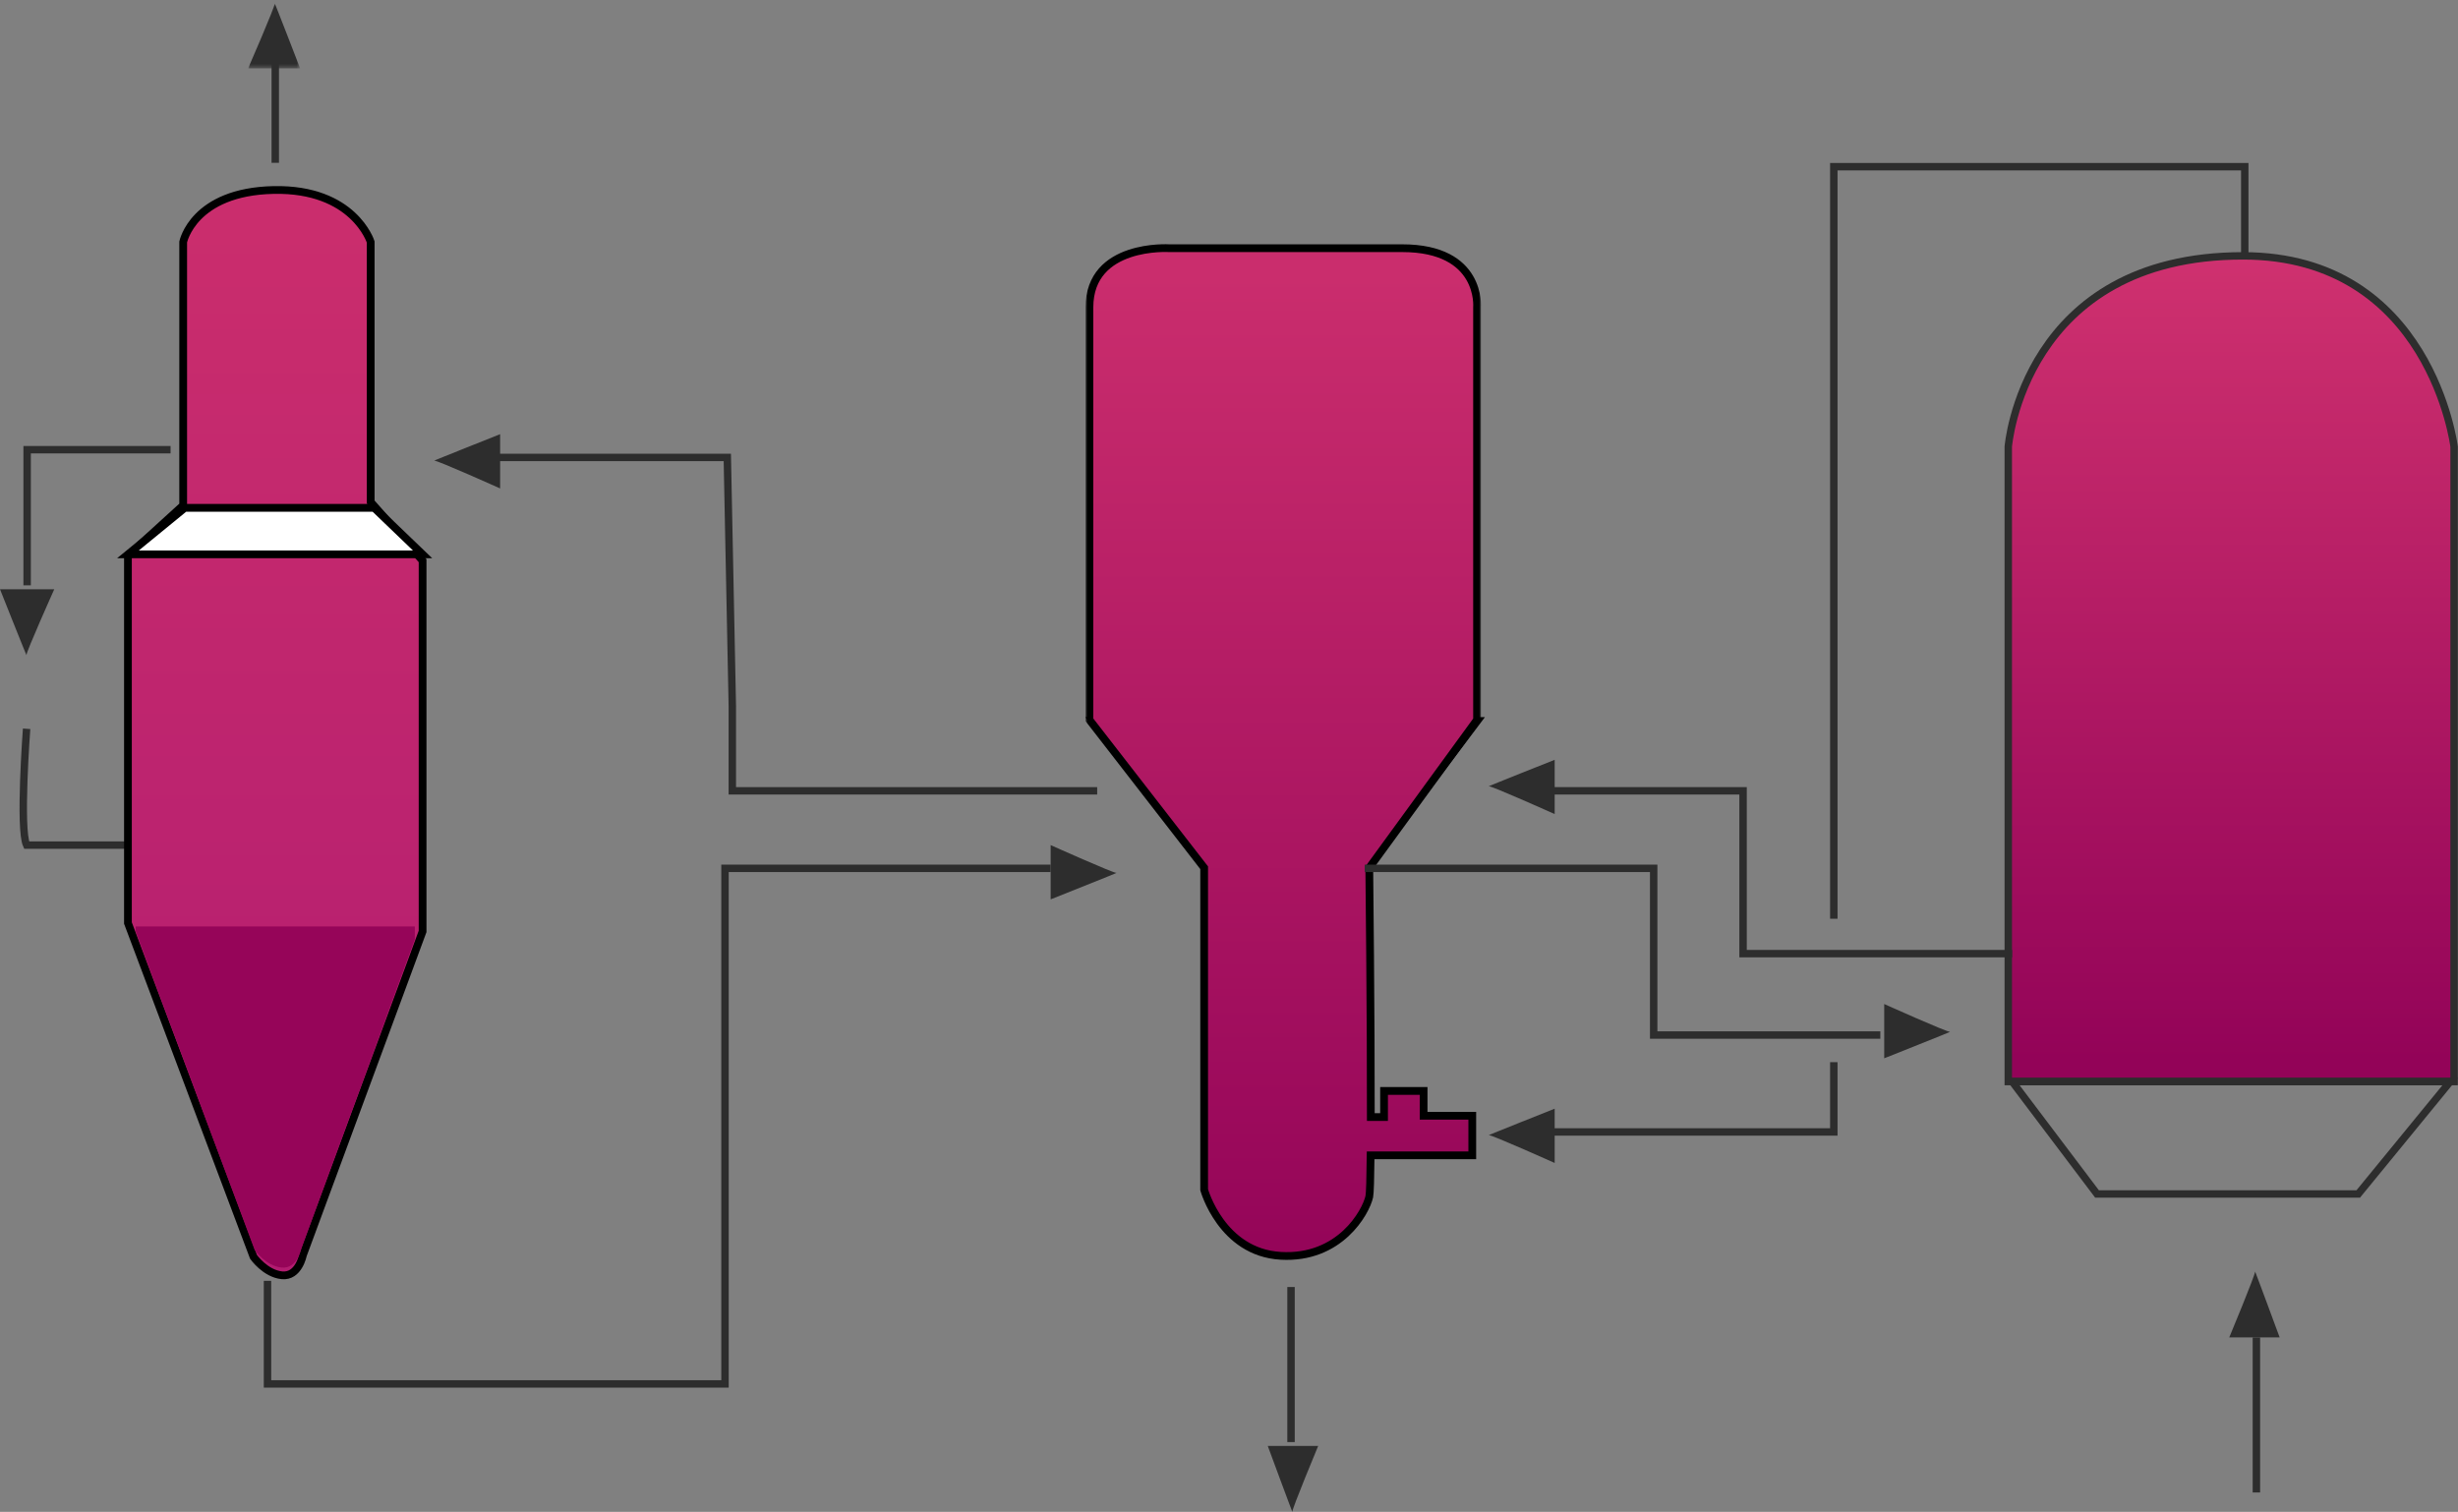
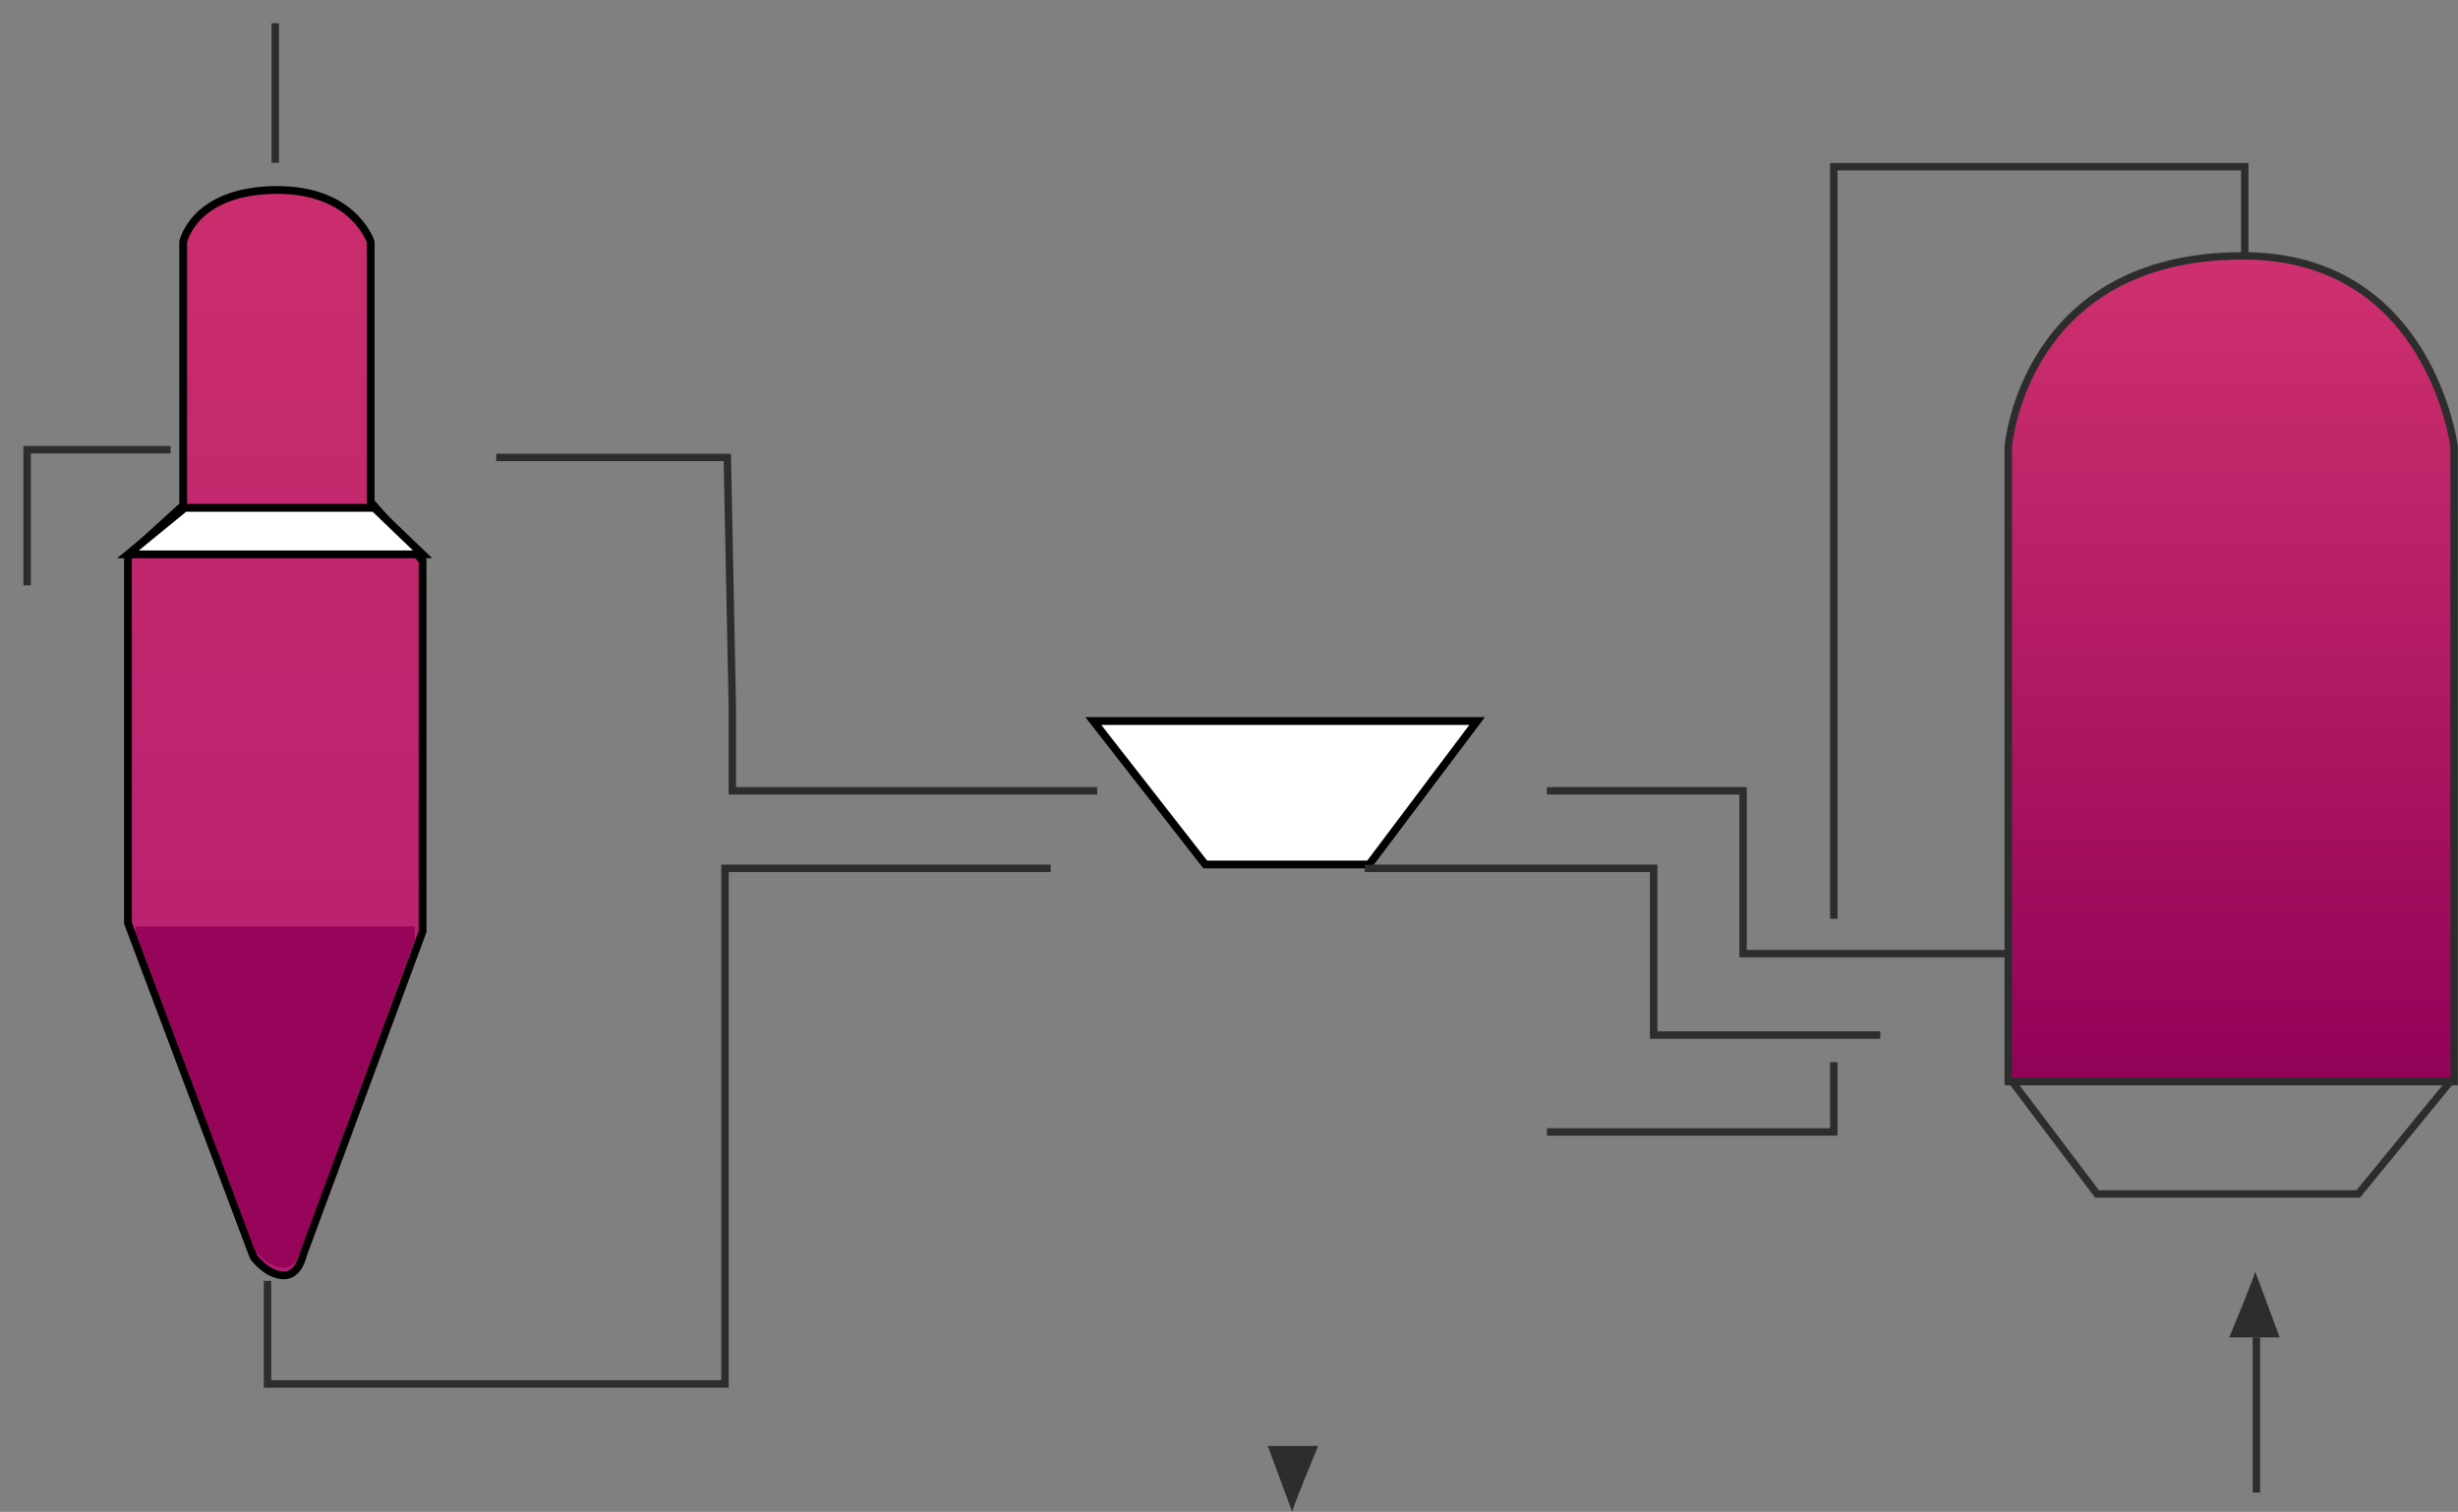
<svg xmlns="http://www.w3.org/2000/svg" xmlns:xlink="http://www.w3.org/1999/xlink" width="634" height="390" viewBox="0 0 634 390">
  <rect x="0" y="0" width="634" height="390" fill="#808080" stroke="none" />
  <title>Group</title>
  <defs>
    <path id="a" d="M0 0h102v265H0z" />
    <linearGradient x1="50%" y1="0%" x2="50%" y2="100%" id="b">
      <stop stop-color="#CA2D6D" offset="3.407%" />
      <stop stop-color="#950559" offset="98.09%" />
    </linearGradient>
    <path id="d" d="M0 .88h13.409v16.75H0z" />
    <linearGradient x1="50%" y1="3.342%" x2="50%" y2="97.11%" id="f">
      <stop stop-color="#CA2D6D" offset="0%" />
      <stop stop-color="#B21C70" offset="100%" />
    </linearGradient>
    <linearGradient x1="50%" y1="0%" x2="50%" y2="97.48%" id="g">
      <stop stop-color="#CF316F" offset="0%" />
      <stop stop-color="#930358" offset="100%" />
    </linearGradient>
  </defs>
  <g fill="none" fill-rule="evenodd">
    <path stroke="#000" stroke-width="2" fill="#FFF" d="M282 186h99l-27.844 37h-42.281z" />
    <g transform="translate(280 61)">
      <mask id="c" fill="#fff">
        <use xlink:href="#a" />
      </mask>
-       <path d="M81.703 3.026H21.625S1 1.68 1 18.29v106.396l29.59 38.158v83.051s4.484 16.162 19.728 17.059c15.244.897 21.968-11.223 22.866-15.263.18-.823.29-4.818.347-10.663h26.218v-10.212H87.194v-6.397h-10.2v6.733H73.58c.038-25.161-.396-64.308-.396-64.308l27.798-38.158V18.289s1.345-15.263-19.28-15.263" stroke="#000" stroke-width="2" fill="url(#b)" mask="url(#c)" />
    </g>
    <path d="M327 373s6.5 17.624 6.346 16.983C333.19 389.343 340 373 340 373h-13zM588 345s-6.5-17.624-6.345-16.983C581.81 328.657 575 345 575 345h13z" fill="#2D2D2D" />
-     <path d="M333 332v40" stroke="#2D2D2D" stroke-width="1.915" />
    <g transform="translate(64)">
      <mask id="e" fill="#fff">
        <use xlink:href="#d" />
      </mask>
-       <path d="M13.409 17.63S6.704.265 6.862.896C7.024 1.527 0 17.63 0 17.63h13.41z" fill="#2D2D2D" mask="url(#e)" />
    </g>
    <path d="M71 6v36" stroke="#2D2D2D" stroke-width="1.915" />
    <g>
-       <path d="M44 218H6.864c-1.944-4.16 0-30 0-30" stroke="#2D2D2D" stroke-width="1.915" />
      <path d="M47.25 19.423S49.842 6.443 70.568 6.01c20.727-.434 25.046 13.413 25.046 13.413v67.07L109 101.64v95.63l-30.875 83.515s-1.08 5.626-5.398 5.192c-4.318-.432-7.341-4.759-7.341-4.759L33 195.107V100.34l14.25-12.98V19.423z" stroke="#000" stroke-width="2" fill="url(#f)" transform="translate(0 43)" />
      <path d="M35 239v1.24l30.682 82.194s2.863 4.13 6.954 4.543c4.09.413 5.113-4.956 5.113-4.956L107 242.304V239H35z" fill="#960559" />
      <path stroke="#000" stroke-width="2" fill="#FFF" d="M96.507 131H47.67L33 143h76z" />
      <path d="M518 72.253V236h115V72.253S626.948 23 578.527 23C521.892 23 518 72.253 518 72.253z" stroke="#2D2D2D" stroke-width="1.915" fill="url(#g)" transform="translate(0 43)" />
      <path stroke="#2D2D2D" stroke-width="1.915" d="M519 279l21.895 29h67.369L632 279zM44 116H7v35M128 118h59.597l1.294 64.216V204H283" />
-       <path d="M129 112s-17.624 7-16.983 6.834C112.657 118.667 129 126 129 126v-14zM0 152s7 17.624 6.833 16.983C6.667 168.343 14 152 14 152H0zM271 232s17.624-7 16.983-6.833C287.343 225.332 271 218 271 218v14zM486 273s17.624-7 16.983-6.833C502.343 266.332 486 259 486 259v14zM401 196s-17.624 7-16.983 6.834C384.657 202.667 401 210 401 210v-14zM401 286s-17.624 7-16.983 6.833C384.657 292.668 401 300 401 300v-14z" fill="#2D2D2D" />
      <path stroke="#2D2D2D" stroke-width="1.915" d="M473 274v18h-74M352 224h74.54v43H485M579 65.66V43H473v194" />
      <path stroke="#2D2D2D" stroke-width="1.915" d="M399 204h50.595v42H519M69 330.403V357h118v-87.73V319M187 274v-50h84" />
    </g>
    <path d="M582 345v40" stroke="#2D2D2D" stroke-width="1.915" />
  </g>
</svg>